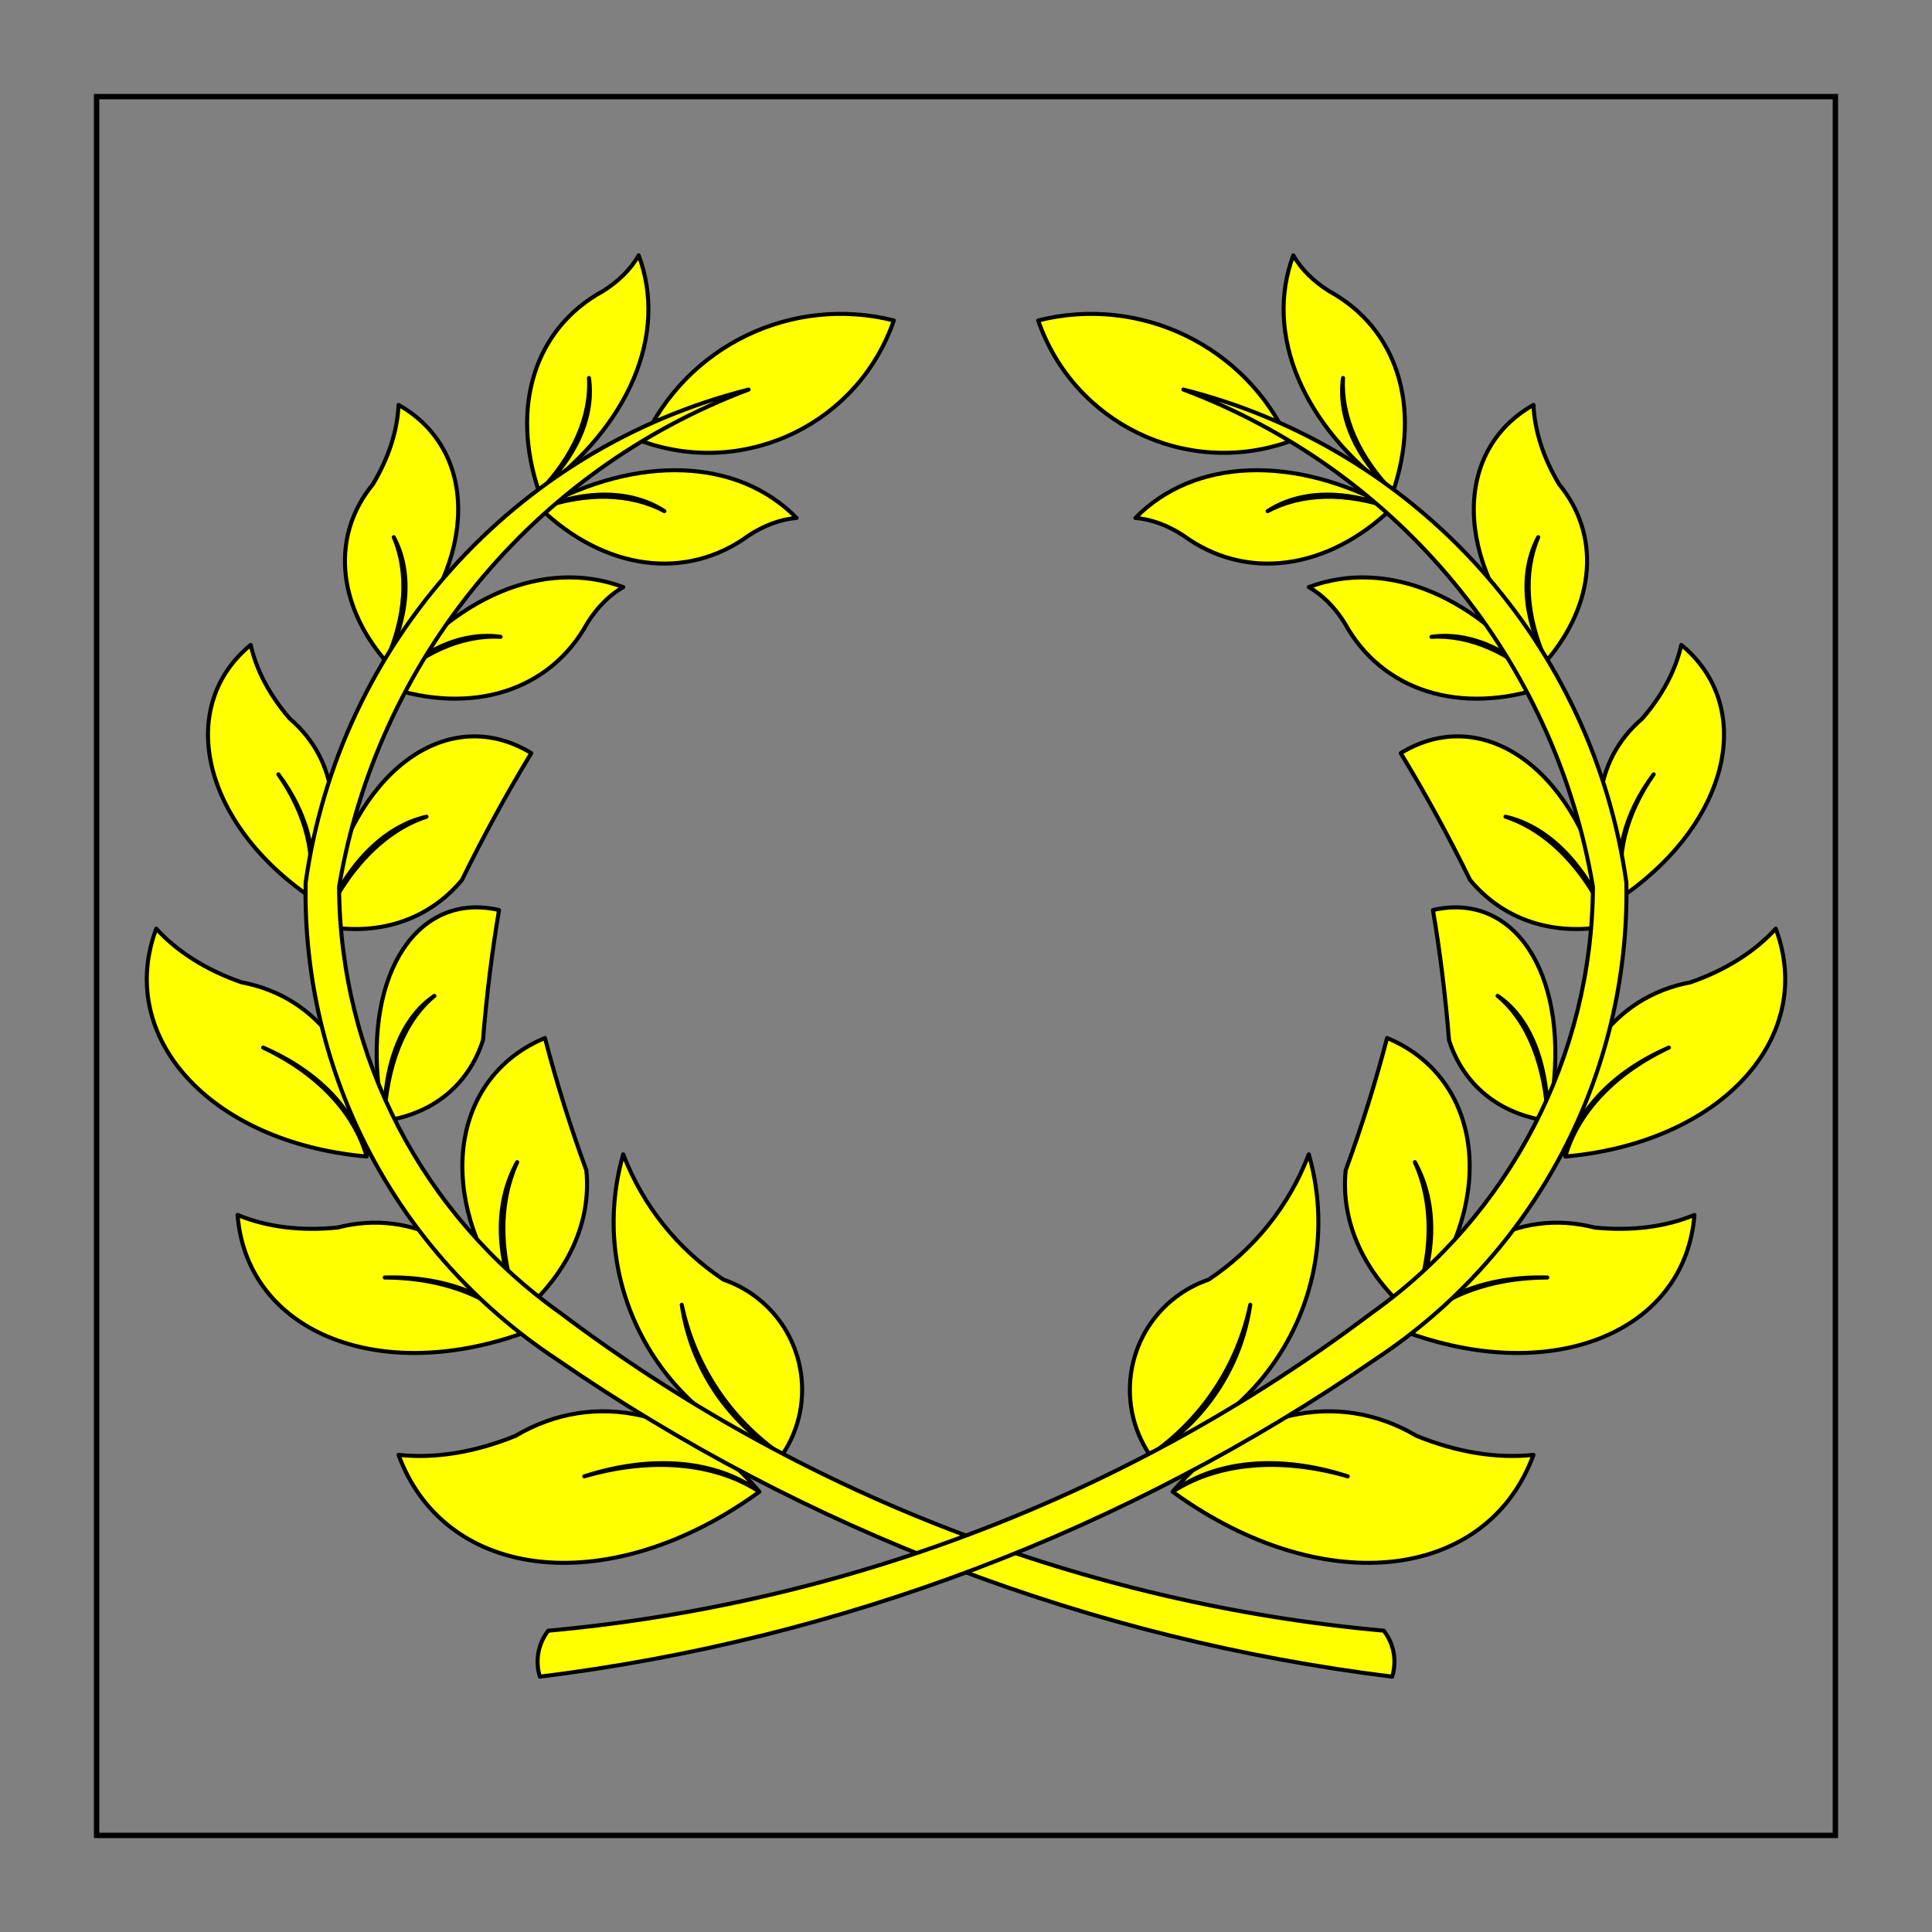
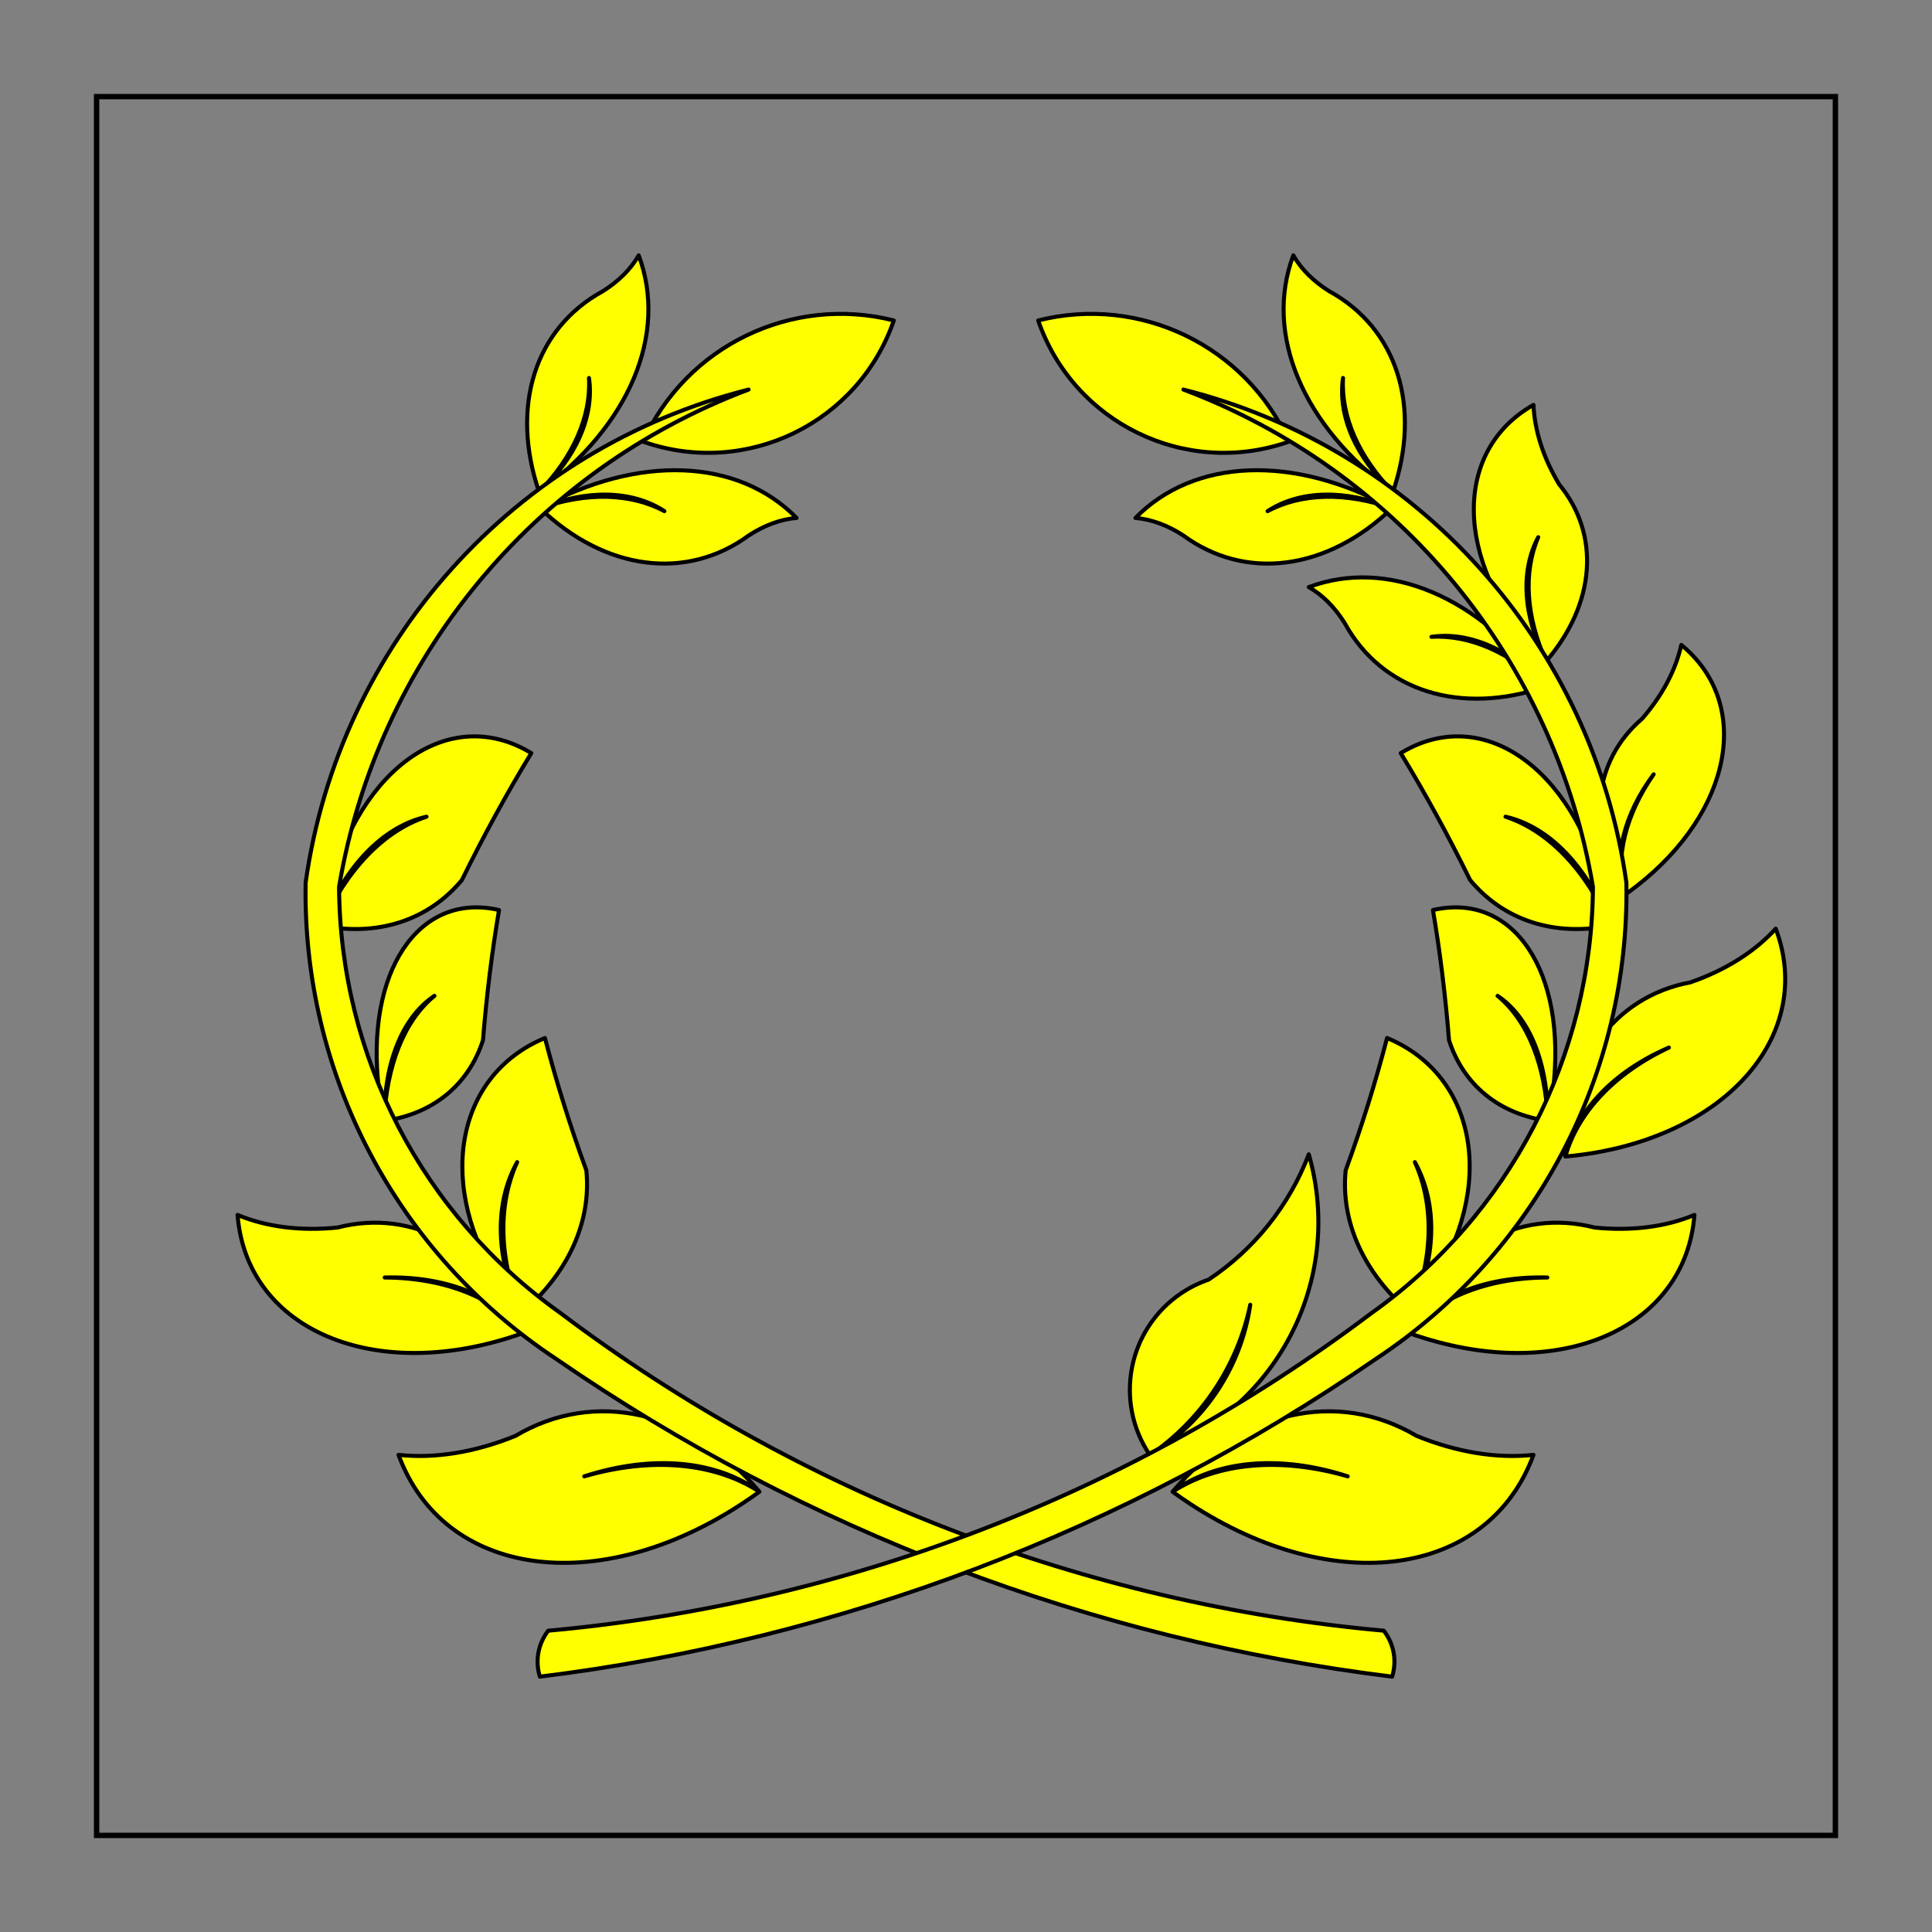
<svg xmlns="http://www.w3.org/2000/svg" version="1.1" id="Layer_3" x="0px" y="0px" width="360px" height="360px" viewBox="0 0 360 360" enable-background="new 0 0 360 360" xml:space="preserve">
  <rect x="0" y="0" width="360" height="360" fill="#808080" stroke="none" />
  <rect x="18" y="18.001" fill="none" stroke="#000000" stroke-miterlimit="10" width="324" height="324" />
  <g id="Laurel_1_2_">
    <g>
      <path id="path24_4_" fill="#FFFF00" stroke="#000000" stroke-width="0.75" stroke-linecap="round" stroke-linejoin="round" stroke-miterlimit="3" d="    M119.828,82.297c8.045-17.852,27.734-27.37,46.721-22.581c-6.589,19.101-27.416,29.243-46.514,22.651    C119.967,82.346,119.899,82.318,119.828,82.297z" />
-       <path id="path29_4_" fill="#FFFF00" stroke="#000000" stroke-width="0.75" stroke-linecap="round" stroke-linejoin="round" stroke-miterlimit="3" d="    M127.033,243.117c2.389,11.401,9.083,21.443,18.686,28.034c6.73-9.916,4.148-23.409-5.765-30.137    c-1.59-1.08-3.316-1.942-5.135-2.566c-8.52-5.643-15.056-13.813-18.689-23.36c-6.777,23.598,6.281,48.343,29.589,56.063    C135.593,265.094,128.729,254.796,127.033,243.117z" />
      <path id="path34_4_" fill="#FFFF00" stroke="#000000" stroke-width="0.75" stroke-linecap="round" stroke-linejoin="round" stroke-miterlimit="3" d="    M96.364,216.546c-3.67,8.091-3.387,18.168,0.789,28.13c8.699-7.388,13.065-16.981,12.103-26.592    c-3.002-8.209-5.58-16.441-7.715-24.669c-16.851,6.992-20.41,27.821-7.952,46.519c1.085,1.631,2.28,3.215,3.564,4.742    C92.32,234.681,92.028,224.351,96.364,216.546z" />
      <path id="path39_4_" fill="#FFFF00" stroke="#000000" stroke-width="0.75" stroke-linecap="round" stroke-linejoin="round" stroke-miterlimit="3" d="    M80.95,185.561c-5.59,4.582-8.947,12.927-9.37,23.295c9.084-1.266,15.725-6.687,18.414-15.023    c0.668-8.307,1.669-16.404,2.994-24.255c-15.004-3.488-25.024,11.506-22.376,33.491c0.229,1.915,0.554,3.851,0.968,5.787    C71.525,198.103,74.964,189.548,80.95,185.561z" />
      <path id="path44_4_" fill="#FFFF00" stroke="#000000" stroke-width="0.75" stroke-linecap="round" stroke-linejoin="round" stroke-miterlimit="3" d="    M79.472,152.181c-7.938,2.596-14.928,9.867-19.521,20.298c10.437,2.083,19.861-0.984,26.118-8.498    c4.039-8.233,8.353-16.123,12.929-23.646c-15.018-9.136-31.945,2.443-37.8,25.869c-0.51,2.045-0.927,4.14-1.247,6.275    C64.17,161.481,71.34,154.025,79.472,152.181z" />
-       <path id="path49_4_" fill="#FFFF00" stroke="#000000" stroke-width="0.75" stroke-linecap="round" stroke-linejoin="round" stroke-miterlimit="3" d="    M93.277,118.663c-7.109-0.412-14.715,2.921-21.233,9.297c15.877,5.413,30.467,0.785,37.394-11.858    c1.841-2.951,4.14-5.252,6.692-6.703c-14.645-5.487-31.798,1.732-44.086,18.561C78.417,121.054,86.211,117.64,93.277,118.663z" />
      <path id="path54_4_" fill="#FFFF00" stroke="#000000" stroke-width="0.75" stroke-linecap="round" stroke-linejoin="round" stroke-miterlimit="3" d="    M123.804,95.248c-6.272-3.374-14.571-3.57-23.169-0.548c12.097,11.617,27.276,13.592,38.899,5.062    c2.913-1.898,5.972-3.017,8.898-3.251c-10.955-11.165-29.551-11.868-47.798-1.811C109.326,91.132,117.834,91.334,123.804,95.248z" />
      <path id="path59_4_" fill="#FFFF00" stroke="#000000" stroke-width="0.75" stroke-linecap="round" stroke-linejoin="round" stroke-miterlimit="3" d="    M109.746,70.434c0.409,7.112-2.921,14.716-9.294,21.233C95.036,75.79,99.658,61.2,112.304,54.273    c2.954-1.838,5.258-4.14,6.706-6.692c5.49,14.647-1.731,31.798-18.558,44.086C107.354,85.296,110.769,77.5,109.746,70.434z" />
-       <path id="path64_4_" fill="#FFFF00" stroke="#000000" stroke-width="0.75" stroke-linecap="round" stroke-linejoin="round" stroke-miterlimit="3" d="    M73.372,100.094c2.817,6.54,2.288,14.825-1.47,23.128c-9.207-10.726-10.156-23.586-2.433-32.962    c2.937-4.903,4.587-9.995,4.794-14.811c14.985,8.449,14.792,28.935-0.439,45.753c-0.622,0.687-1.263,1.361-1.923,2.021    C76.208,114.875,76.75,106.382,73.372,100.094z" />
-       <path id="path69_4_" fill="#FFFF00" stroke="#000000" stroke-width="0.75" stroke-linecap="round" stroke-linejoin="round" stroke-miterlimit="3" d="    M51.869,144.281c5.583,7.483,7.579,15.711,5.465,22.521c7.205-12.16,5.904-24.994-3.327-32.886    c-3.747-4.314-6.253-9.043-7.292-13.75c-13.294,10.922-9.542,31.062,8.375,44.981c0.731,0.567,1.481,1.121,2.244,1.655    C59.082,159.899,57.113,151.799,51.869,144.281z" />
-       <path id="path74_4_" fill="#FFFF00" stroke="#000000" stroke-width="0.75" stroke-linecap="round" stroke-linejoin="round" stroke-miterlimit="3" d="    M49.027,195.199c10.347,4.467,17.396,11.885,19.297,20.303c0.188-17.109-8.906-29.771-23.314-32.458    c-6.509-2.255-11.975-5.694-15.896-10c-7.298,19.493,8.762,38.335,35.87,42.079c1.104,0.153,2.217,0.278,3.34,0.379    C65.984,207.206,59.041,199.903,49.027,195.199z" />
      <path id="path79_4_" fill="#FFFF00" stroke="#000000" stroke-width="0.75" stroke-linecap="round" stroke-linejoin="round" stroke-miterlimit="3" d="    M71.678,238.046c11.266-0.321,20.789,3.42,26.068,10.246c-7.058-15.585-20.652-23.216-34.844-19.562    c-6.853,0.704-13.259-0.104-18.634-2.346c1.628,20.754,24.143,31.04,50.293,22.977c1.066-0.325,2.127-0.685,3.185-1.069    C92.121,241.764,82.745,238.08,71.678,238.046z" />
      <path id="path84_4_" fill="#FFFF00" stroke="#000000" stroke-width="0.75" stroke-linecap="round" stroke-linejoin="round" stroke-miterlimit="3" d="    M108.868,275.097c12.613-4.091,24.536-3.043,32.638,2.866c-12.864-15.138-30.606-19.196-45.469-10.404    c-7.516,3.061-15.001,4.271-21.776,3.532c8.356,22.73,37.001,26.815,63.98,9.127c1.102-0.72,2.19-1.473,3.265-2.255    C133.109,272.501,121.366,271.47,108.868,275.097z" />
      <path id="path89_4_" fill="#FFFF00" stroke="#000000" stroke-width="0.75" stroke-linecap="round" stroke-linejoin="round" stroke-miterlimit="3" d="    M257.846,303.857c-55.648-5.034-108.781-25.533-153.396-59.178c-25.738-18.288-41.1-47.85-41.272-79.424    c7.129-42.27,36.191-77.564,76.313-92.667c-43.636,11.001-76.269,47.32-82.541,91.881c-0.641,35.637,16.984,69.126,46.718,88.773    c46.391,31.978,99.818,52.278,155.737,59.178C260.32,309.486,259.737,306.285,257.846,303.857z" />
    </g>
    <g>
      <path id="path97_4_" fill="#FFFF00" stroke="#000000" stroke-width="0.75" stroke-linecap="round" stroke-linejoin="round" stroke-miterlimit="3" d="    M240.169,82.297c-8.042-17.852-27.729-27.37-46.718-22.581c6.591,19.101,27.415,29.243,46.516,22.651    C240.033,82.346,240.104,82.318,240.169,82.297z" />
      <path id="path102_4_" fill="#FFFF00" stroke="#000000" stroke-width="0.75" stroke-linecap="round" stroke-linejoin="round" stroke-miterlimit="3" d="    M232.97,243.117c-2.392,11.401-9.084,21.443-18.691,28.034c-6.729-9.916-4.148-23.409,5.768-30.137    c1.593-1.08,3.316-1.942,5.138-2.566c8.517-5.643,15.054-13.813,18.687-23.36c6.776,23.598-6.281,48.343-29.592,56.063    C224.407,265.094,231.268,254.796,232.97,243.117z" />
      <path id="path107_4_" fill="#FFFF00" stroke="#000000" stroke-width="0.75" stroke-linecap="round" stroke-linejoin="round" stroke-miterlimit="3" d="    M263.639,216.546c3.668,8.091,3.384,18.168-0.794,28.13c-8.694-7.388-13.06-16.981-12.1-26.592    c3.002-8.209,5.579-16.441,7.715-24.669c16.851,6.992,20.412,27.821,7.952,46.519c-1.088,1.631-2.277,3.215-3.567,4.742    C267.68,234.681,267.975,224.351,263.639,216.546z" />
      <path id="path112_4_" fill="#FFFF00" stroke="#000000" stroke-width="0.75" stroke-linecap="round" stroke-linejoin="round" stroke-miterlimit="3" d="    M279.052,185.561c5.591,4.582,8.945,12.927,9.368,23.295c-9.082-1.266-15.725-6.687-18.414-15.023    c-0.668-8.307-1.666-16.404-2.994-24.255c15.005-3.488,25.024,11.506,22.379,33.491c-0.232,1.915-0.557,3.851-0.971,5.787    C288.474,198.103,285.036,189.548,279.052,185.561z" />
      <path id="path117_4_" fill="#FFFF00" stroke="#000000" stroke-width="0.75" stroke-linecap="round" stroke-linejoin="round" stroke-miterlimit="3" d="    M280.528,152.181c7.938,2.596,14.931,9.867,19.521,20.298c-10.437,2.083-19.861-0.984-26.117-8.498    c-4.039-8.233-8.354-16.123-12.927-23.646c15.019-9.136,31.942,2.443,37.798,25.869c0.513,2.045,0.927,4.14,1.246,6.275    C295.827,161.481,288.663,154.025,280.528,152.181z" />
      <path id="path122_4_" fill="#FFFF00" stroke="#000000" stroke-width="0.75" stroke-linecap="round" stroke-linejoin="round" stroke-miterlimit="3" d="    M266.726,118.663c7.109-0.412,14.713,2.921,21.228,9.297c-15.874,5.413-30.464,0.785-37.392-11.858    c-1.841-2.951-4.14-5.252-6.691-6.703c14.646-5.487,31.798,1.732,44.083,18.561C281.583,121.054,273.787,117.64,266.726,118.663z" />
      <path id="path127_4_" fill="#FFFF00" stroke="#000000" stroke-width="0.75" stroke-linecap="round" stroke-linejoin="round" stroke-miterlimit="3" d="    M236.199,95.248c6.27-3.374,14.568-3.57,23.17-0.548c-12.101,11.617-27.279,13.592-38.899,5.062    c-2.916-1.898-5.973-3.017-8.901-3.251c10.954-11.165,29.551-11.868,47.801-1.811C250.674,91.132,242.168,91.334,236.199,95.248z" />
      <path id="path132_4_" fill="#FFFF00" stroke="#000000" stroke-width="0.75" stroke-linecap="round" stroke-linejoin="round" stroke-miterlimit="3" d="    M250.254,70.434c-0.406,7.112,2.921,14.716,9.297,21.233c5.413-15.877,0.791-30.467-11.855-37.394    c-2.95-1.838-5.258-4.14-6.705-6.692c-5.49,14.647,1.731,31.798,18.561,44.086C252.646,85.296,249.234,77.5,250.254,70.434z" />
      <path id="path137_4_" fill="#FFFF00" stroke="#000000" stroke-width="0.75" stroke-linecap="round" stroke-linejoin="round" stroke-miterlimit="3" d="    M286.628,100.094c-2.814,6.54-2.291,14.825,1.473,23.128c9.204-10.726,10.153-23.586,2.433-32.962    c-2.94-4.903-4.587-9.995-4.794-14.811c-14.991,8.449-14.795,28.935,0.436,45.753c0.619,0.687,1.263,1.361,1.926,2.021    C283.792,114.875,283.252,106.382,286.628,100.094z" />
      <path id="path142_4_" fill="#FFFF00" stroke="#000000" stroke-width="0.75" stroke-linecap="round" stroke-linejoin="round" stroke-miterlimit="3" d="    M308.134,144.281c-5.582,7.483-7.581,15.711-5.468,22.521c-7.202-12.16-5.904-24.994,3.327-32.886    c3.747-4.314,6.253-9.043,7.292-13.75c13.295,10.922,9.545,31.062-8.375,44.981c-0.73,0.567-1.478,1.121-2.244,1.655    C300.921,159.899,302.884,151.799,308.134,144.281z" />
      <path id="path147_4_" fill="#FFFF00" stroke="#000000" stroke-width="0.75" stroke-linecap="round" stroke-linejoin="round" stroke-miterlimit="3" d="    M310.976,195.199c-10.35,4.467-17.399,11.885-19.3,20.303c-0.188-17.109,8.909-29.771,23.312-32.458    c6.51-2.255,11.975-5.694,15.898-10c7.298,19.493-8.765,38.335-35.869,42.079c-1.104,0.153-2.218,0.278-3.341,0.379    C294.019,207.206,300.959,199.903,310.976,195.199z" />
      <path id="path152_4_" fill="#FFFF00" stroke="#000000" stroke-width="0.75" stroke-linecap="round" stroke-linejoin="round" stroke-miterlimit="3" d="    M288.322,238.046c-11.266-0.321-20.789,3.42-26.068,10.246c7.058-15.585,20.655-23.216,34.845-19.562    c6.853,0.704,13.262-0.104,18.634-2.346c-1.628,20.754-24.143,31.04-50.293,22.977c-1.066-0.325-2.13-0.685-3.186-1.069    C267.876,241.764,277.255,238.08,288.322,238.046z" />
      <path id="path157_4_" fill="#FFFF00" stroke="#000000" stroke-width="0.75" stroke-linecap="round" stroke-linejoin="round" stroke-miterlimit="3" d="    M251.129,275.097c-12.609-4.091-24.532-3.043-32.635,2.866c12.863-15.138,30.606-19.196,45.469-10.404    c7.519,3.061,15.005,4.271,21.776,3.532c-8.356,22.73-37.002,26.815-63.98,9.127c-1.1-0.72-2.19-1.473-3.265-2.255    C226.894,272.501,238.634,271.47,251.129,275.097z" />
      <path id="path162_4_" fill="#FFFF00" stroke="#000000" stroke-width="0.75" stroke-linecap="round" stroke-linejoin="round" stroke-miterlimit="3" d="    M102.154,303.857c55.652-5.034,108.784-25.533,153.396-59.178c25.738-18.288,41.103-47.85,41.271-79.424    c-7.125-42.27-36.19-77.564-76.31-92.667c43.637,11.001,76.267,47.32,82.541,91.881c0.639,35.637-16.986,69.126-46.721,88.773    c-46.391,31.978-99.817,52.278-155.733,59.178C99.68,309.486,100.264,306.285,102.154,303.857z" />
    </g>
  </g>
</svg>